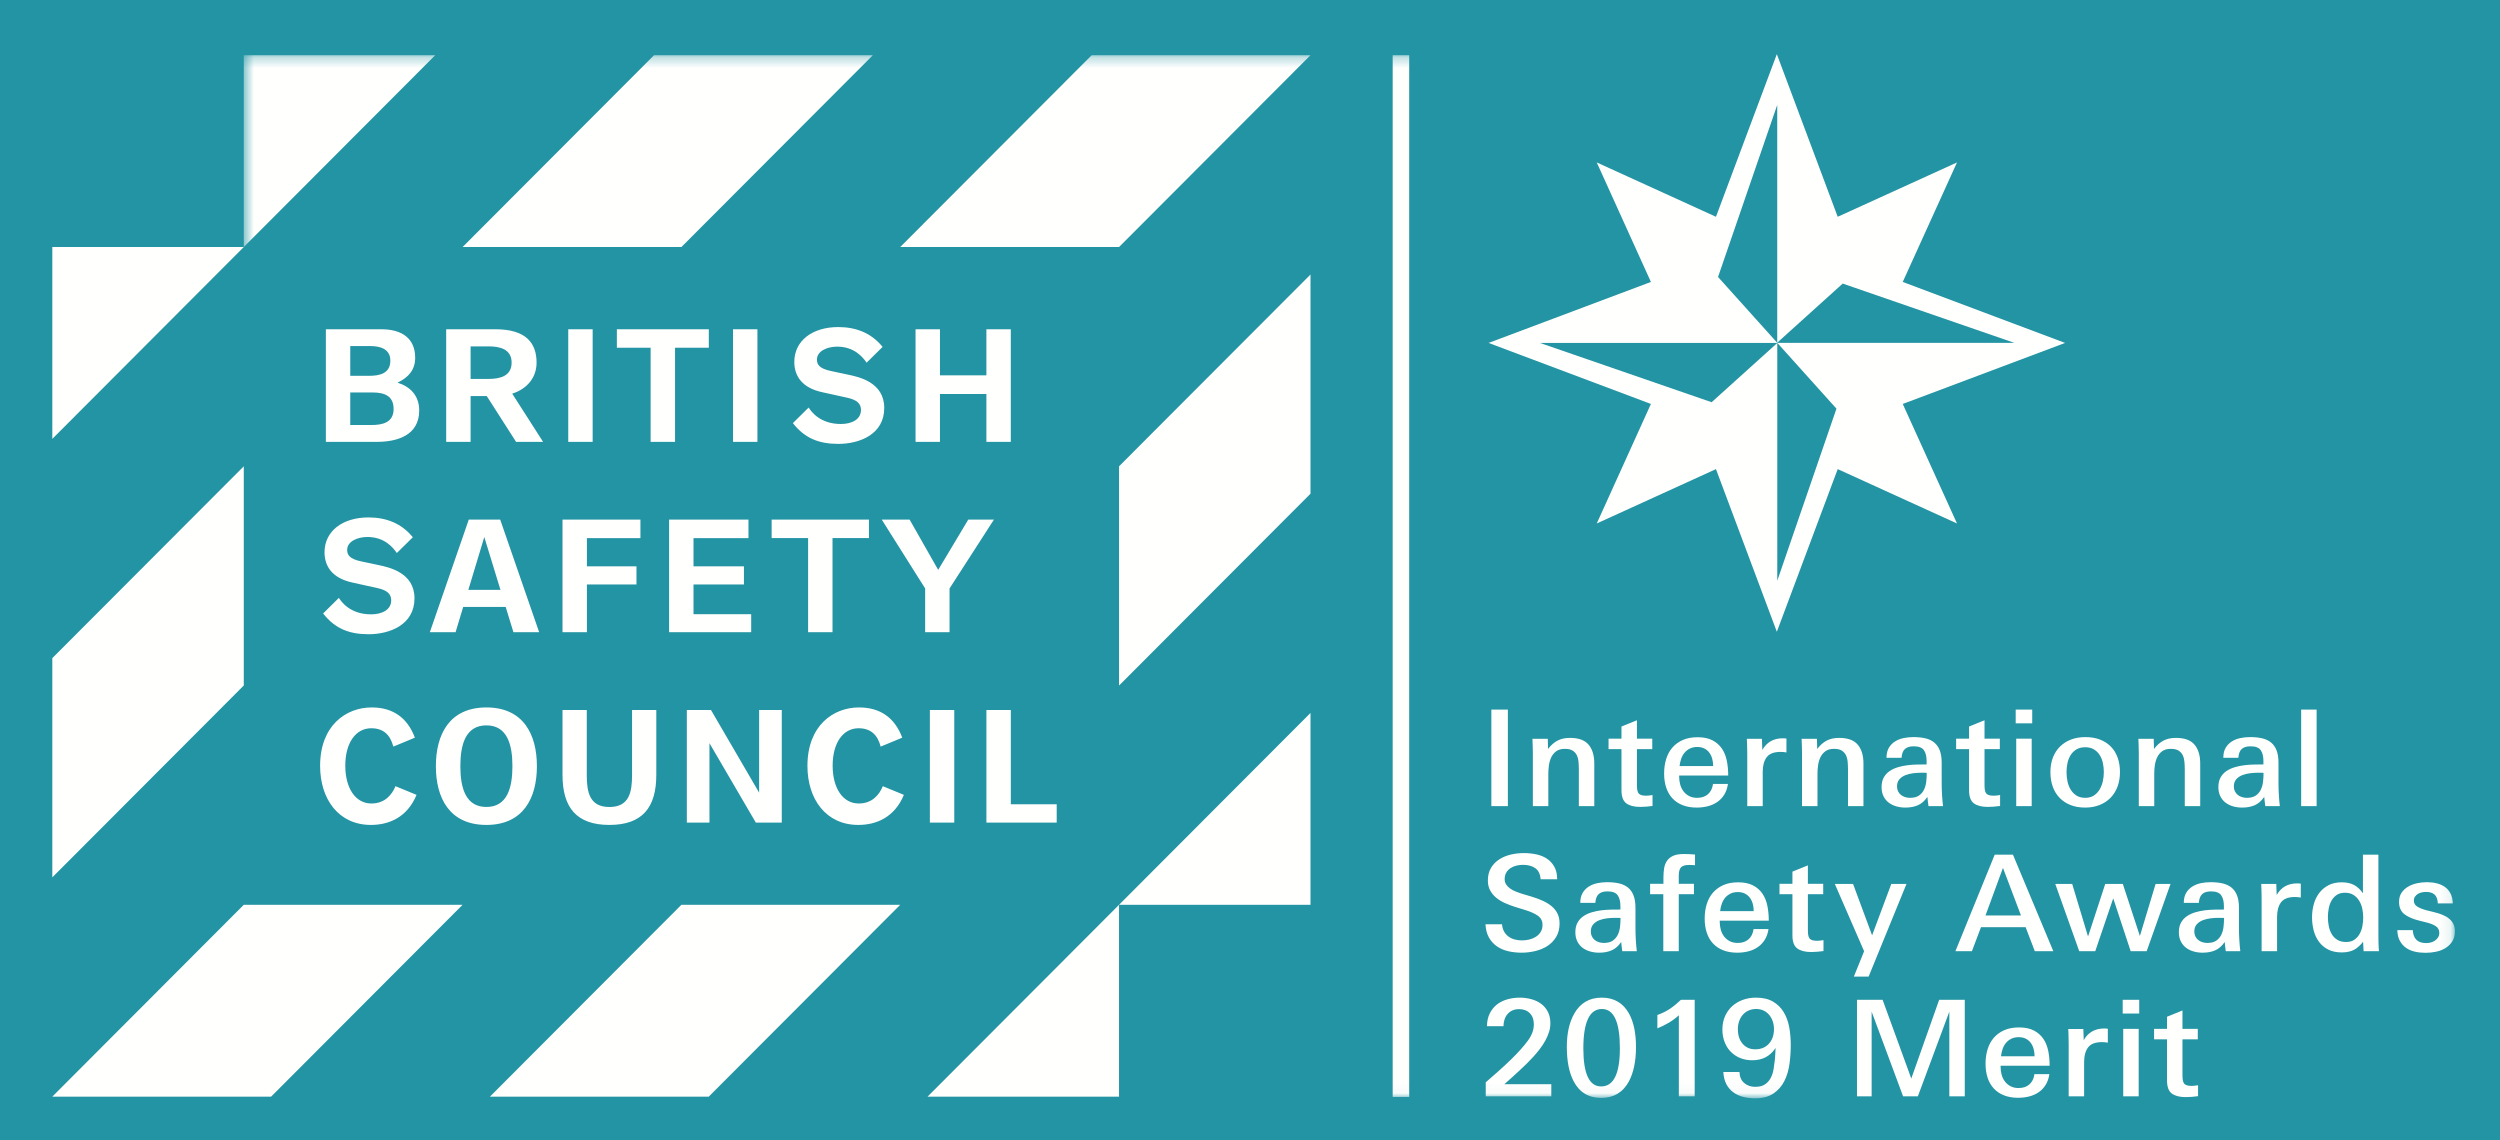
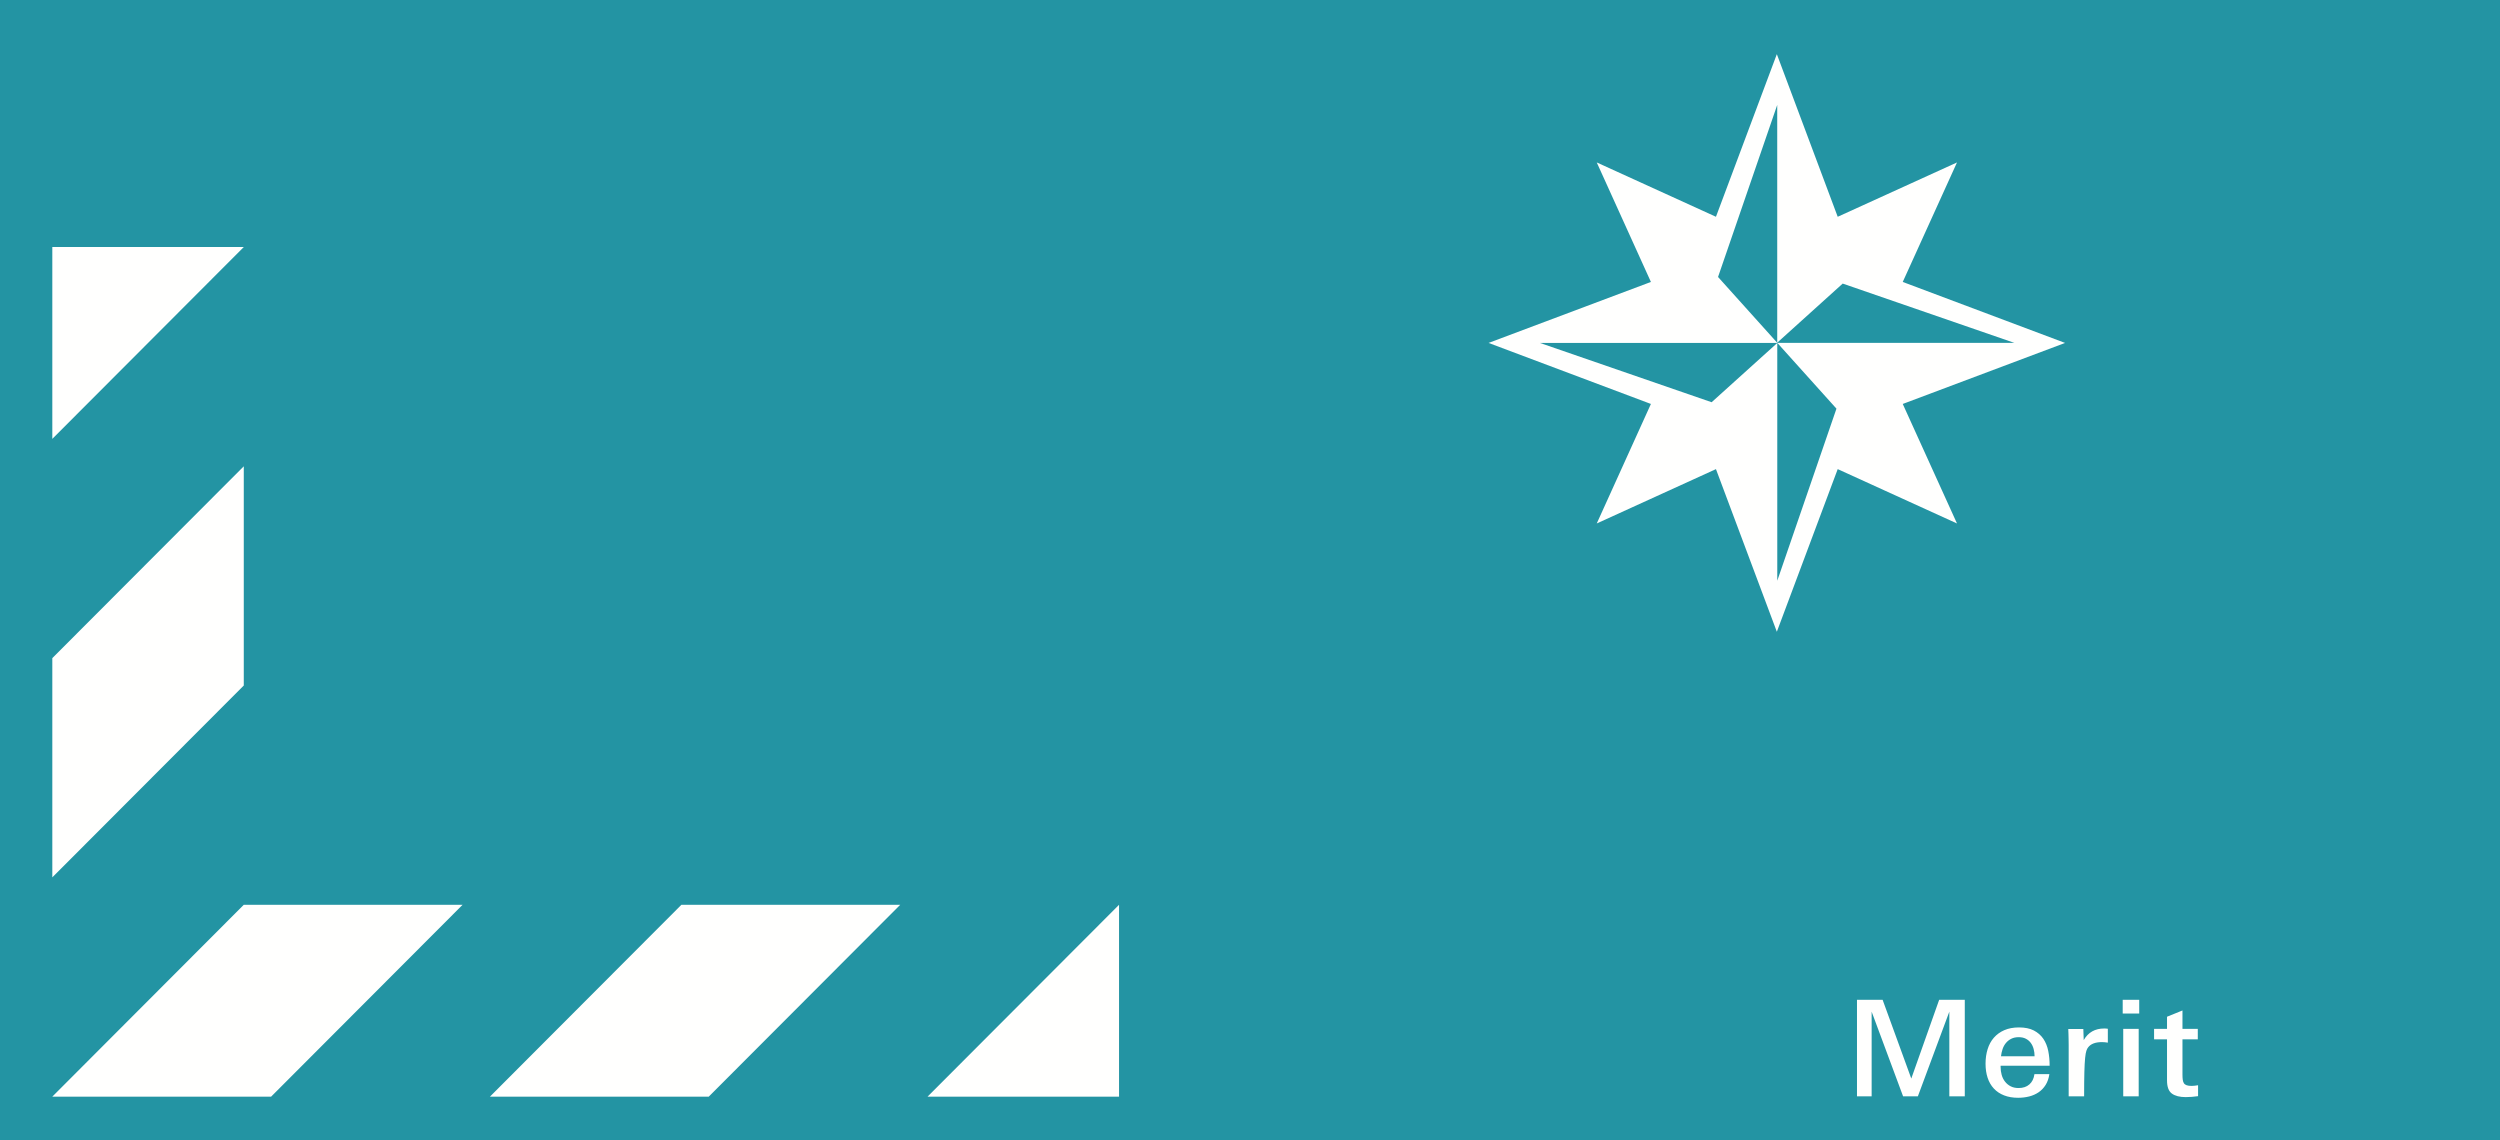
<svg xmlns="http://www.w3.org/2000/svg" xmlns:xlink="http://www.w3.org/1999/xlink" width="239px" height="109px" viewBox="0 0 239 109" version="1.1">
  <title>Group 4</title>
  <desc>Created with Sketch.</desc>
  <defs>
    <polygon id="path-1" points="0.524 0.276 211.907 0.276 211.907 99.966 0.524 99.966" />
  </defs>
  <g id="Page-1" stroke="none" stroke-width="1" fill="none" fill-rule="evenodd">
    <g id="Group-4">
      <g id="Group-2">
        <rect id="Rectangle" fill="#2394A3" x="0" y="0" width="239" height="109" />
        <g id="2019_BSC_ISA_merit_logo_white" transform="translate(5, 5)">
          <g id="Group-3" transform="translate(17.781, 0)">
            <mask id="mask-2" fill="white">
              <use xlink:href="#path-1" />
            </mask>
            <g id="Clip-2" />
-             <path d="M110.359,99.866 L111.939,99.866 L111.939,0.276 L110.359,0.276 L110.359,99.866 Z M146.328,94.777 C146.007,95.136 145.571,95.314 145.021,95.314 C144.75,95.314 144.513,95.266 144.31,95.167 C144.107,95.069 143.934,94.932 143.79,94.757 C143.646,94.583 143.538,94.38 143.466,94.149 C143.394,93.919 143.358,93.667 143.358,93.394 C143.358,93.12 143.398,92.866 143.479,92.632 C143.559,92.397 143.675,92.192 143.828,92.018 C143.98,91.842 144.164,91.706 144.38,91.607 C144.596,91.509 144.839,91.46 145.11,91.46 C145.372,91.46 145.607,91.509 145.814,91.607 C146.021,91.706 146.2,91.842 146.347,92.018 C146.495,92.192 146.609,92.397 146.69,92.632 C146.77,92.866 146.811,93.116 146.811,93.382 C146.811,93.952 146.65,94.418 146.328,94.777 Z M148.269,93.203 C148.171,92.662 147.995,92.182 147.74,91.76 C147.486,91.339 147.143,91.002 146.715,90.751 C146.286,90.499 145.74,90.375 145.078,90.375 C144.637,90.375 144.222,90.445 143.835,90.585 C143.449,90.726 143.112,90.925 142.823,91.185 C142.535,91.445 142.305,91.764 142.135,92.142 C141.966,92.522 141.88,92.949 141.88,93.425 C141.88,93.859 141.951,94.257 142.091,94.618 C142.231,94.981 142.428,95.291 142.683,95.551 C142.938,95.81 143.239,96.01 143.588,96.151 C143.935,96.291 144.318,96.361 144.734,96.361 C145.209,96.361 145.632,96.267 146.001,96.08 C146.371,95.894 146.691,95.595 146.964,95.187 C146.955,95.366 146.946,95.547 146.938,95.729 C146.93,95.912 146.917,96.102 146.899,96.298 C146.866,96.595 146.823,96.901 146.773,97.21 C146.722,97.521 146.631,97.801 146.5,98.053 C146.368,98.303 146.187,98.509 145.954,98.665 C145.721,98.823 145.406,98.902 145.009,98.902 C144.602,98.902 144.256,98.78 143.968,98.538 C143.681,98.296 143.528,97.944 143.511,97.484 L141.97,97.484 C141.995,97.944 142.092,98.333 142.262,98.653 C142.433,98.972 142.655,99.232 142.931,99.431 C143.207,99.632 143.522,99.776 143.874,99.865 C144.226,99.954 144.598,99.999 144.989,99.999 C145.719,99.999 146.31,99.847 146.76,99.54 C147.21,99.233 147.558,98.835 147.804,98.347 C148.051,97.857 148.213,97.31 148.294,96.706 C148.376,96.102 148.416,95.498 148.416,94.893 C148.416,94.306 148.367,93.743 148.269,93.203 Z M139.231,99.807 L139.231,90.579 L137.919,90.579 C137.562,90.92 137.215,91.205 136.875,91.434 C136.535,91.665 136.131,91.864 135.664,92.034 L135.664,93.311 C136.046,93.157 136.41,92.979 136.754,92.775 C137.097,92.57 137.418,92.333 137.716,92.06 L137.716,99.807 L139.231,99.807 Z M130.288,98.863 C129.154,98.863 128.587,97.651 128.587,95.225 C128.587,92.715 129.18,91.46 130.364,91.46 C131.507,91.46 132.079,92.711 132.079,95.212 C132.079,97.647 131.481,98.863 130.288,98.863 Z M132.958,91.906 C132.396,90.886 131.527,90.375 130.346,90.375 C129.173,90.375 128.299,90.882 127.722,91.894 C127.246,92.728 127.008,93.787 127.008,95.072 C127.008,96.443 127.224,97.54 127.658,98.366 C128.209,99.429 129.089,99.96 130.295,99.96 C131.492,99.96 132.375,99.433 132.945,98.378 C133.394,97.528 133.62,96.433 133.62,95.098 C133.62,93.77 133.399,92.707 132.958,91.906 Z M125.524,99.807 L125.524,98.647 L121.04,98.647 C121.226,98.484 121.443,98.291 121.693,98.065 C121.942,97.841 122.195,97.608 122.453,97.37 C122.711,97.132 122.958,96.896 123.196,96.661 C123.432,96.427 123.635,96.217 123.804,96.029 C124.024,95.784 124.236,95.53 124.435,95.271 C124.634,95.011 124.809,94.745 124.957,94.472 C125.105,94.199 125.222,93.928 125.308,93.655 C125.392,93.383 125.434,93.111 125.434,92.839 C125.434,92.397 125.352,92.02 125.186,91.708 C125.021,91.399 124.802,91.145 124.53,90.949 C124.259,90.753 123.946,90.609 123.594,90.516 C123.241,90.422 122.879,90.375 122.505,90.375 C122.097,90.375 121.704,90.428 121.326,90.535 C120.948,90.641 120.617,90.805 120.332,91.026 C120.049,91.247 119.819,91.529 119.645,91.874 C119.471,92.218 119.379,92.63 119.371,93.106 L120.951,93.106 C120.959,92.613 121.096,92.217 121.363,91.92 C121.629,91.621 121.991,91.473 122.447,91.473 C122.87,91.473 123.21,91.602 123.468,91.861 C123.726,92.121 123.855,92.476 123.855,92.928 C123.855,93.456 123.658,93.986 123.263,94.517 C122.868,95.048 122.339,95.639 121.677,96.285 C121.235,96.71 120.795,97.116 120.358,97.505 C119.921,97.891 119.554,98.213 119.256,98.468 L119.256,99.807 L125.524,99.807 Z M211.754,83.312 C211.651,83.117 211.513,82.949 211.338,82.81 C211.163,82.668 210.955,82.551 210.712,82.453 C210.469,82.355 210.207,82.272 209.926,82.205 L209.159,82.013 C208.81,81.92 208.527,81.805 208.309,81.67 C208.092,81.533 207.983,81.343 207.983,81.097 C207.983,80.952 208.019,80.827 208.091,80.722 C208.163,80.614 208.255,80.529 208.365,80.46 C208.476,80.391 208.601,80.343 208.741,80.313 C208.881,80.283 209.015,80.268 209.142,80.268 C209.516,80.268 209.794,80.357 209.977,80.533 C210.159,80.711 210.259,80.987 210.276,81.366 L211.716,81.366 C211.699,80.991 211.622,80.675 211.487,80.415 C211.351,80.156 211.172,79.947 210.947,79.789 C210.722,79.633 210.463,79.517 210.166,79.445 C209.868,79.373 209.556,79.337 209.225,79.337 C208.928,79.337 208.625,79.369 208.316,79.432 C208.007,79.497 207.721,79.602 207.459,79.751 C207.196,79.899 206.982,80.093 206.817,80.33 C206.652,80.568 206.569,80.865 206.569,81.222 C206.569,81.748 206.743,82.144 207.092,82.406 C207.44,82.67 207.915,82.874 208.518,83.018 L209.181,83.184 C209.563,83.277 209.864,83.398 210.085,83.547 C210.305,83.694 210.417,83.905 210.417,84.176 C210.417,84.346 210.378,84.491 210.301,84.61 C210.225,84.728 210.128,84.83 210.01,84.915 C209.89,85.001 209.756,85.063 209.607,85.1 C209.459,85.139 209.308,85.158 209.155,85.158 C208.348,85.158 207.923,84.745 207.881,83.918 L206.403,83.918 C206.412,84.328 206.493,84.67 206.646,84.946 C206.799,85.224 206.997,85.447 207.24,85.617 C207.482,85.787 207.764,85.909 208.082,85.98 C208.402,86.053 208.741,86.089 209.098,86.089 C209.43,86.089 209.762,86.055 210.094,85.987 C210.426,85.92 210.726,85.805 210.993,85.644 C211.262,85.482 211.481,85.27 211.652,85.007 C211.822,84.743 211.907,84.417 211.907,84.026 C211.907,83.746 211.855,83.507 211.754,83.312 Z M203.066,83.526 C203.014,83.803 202.925,84.055 202.798,84.281 C202.671,84.507 202.503,84.693 202.295,84.839 C202.087,84.984 201.826,85.056 201.512,85.056 C201.171,85.056 200.889,84.984 200.665,84.844 C200.439,84.703 200.261,84.521 200.129,84.294 C199.997,84.068 199.904,83.814 199.849,83.532 C199.794,83.25 199.766,82.965 199.766,82.675 C199.766,82.41 199.791,82.139 199.843,81.861 C199.894,81.585 199.981,81.335 200.104,81.114 C200.227,80.891 200.393,80.708 200.601,80.563 C200.809,80.418 201.07,80.345 201.384,80.345 C201.716,80.345 201.991,80.416 202.212,80.556 C202.433,80.697 202.614,80.882 202.753,81.107 C202.894,81.333 202.993,81.587 203.053,81.869 C203.112,82.15 203.142,82.431 203.142,82.712 C203.142,82.978 203.116,83.248 203.066,83.526 Z M204.645,85.937 C204.62,85.621 204.605,85.315 204.601,85.017 C204.596,84.72 204.594,84.421 204.594,84.124 L204.594,76.707 L203.116,76.707 L203.116,80.395 C202.854,80.022 202.562,79.754 202.243,79.592 C201.926,79.43 201.537,79.349 201.078,79.349 C200.594,79.349 200.174,79.443 199.817,79.63 C199.46,79.818 199.165,80.067 198.932,80.377 C198.698,80.689 198.526,81.043 198.416,81.443 C198.305,81.843 198.25,82.26 198.25,82.694 C198.25,83.136 198.303,83.559 198.41,83.964 C198.516,84.368 198.683,84.726 198.913,85.035 C199.142,85.347 199.435,85.594 199.791,85.776 C200.149,85.959 200.582,86.051 201.092,86.051 C201.55,86.051 201.936,85.97 202.25,85.808 C202.565,85.647 202.858,85.387 203.13,85.029 L203.18,85.937 L204.645,85.937 Z M197.174,80.805 L197.174,79.478 C197.106,79.468 197.045,79.462 196.99,79.458 C196.934,79.453 196.882,79.451 196.83,79.451 C195.947,79.451 195.293,79.822 194.869,80.561 L194.831,79.502 L193.391,79.502 C193.4,79.648 193.405,79.807 193.41,79.981 C193.415,80.156 193.419,80.331 193.423,80.505 C193.427,80.68 193.429,80.845 193.429,81.003 C193.429,81.159 193.429,81.295 193.429,81.405 L193.429,85.937 L194.907,85.937 L194.907,82.655 C194.907,82.061 195.034,81.593 195.289,81.257 C195.544,80.922 195.985,80.753 196.614,80.753 C196.707,80.753 196.799,80.758 196.888,80.767 C196.977,80.775 197.073,80.788 197.174,80.805 Z M189.786,83.62 C189.752,83.904 189.678,84.159 189.564,84.386 C189.449,84.61 189.289,84.794 189.082,84.934 C188.875,85.075 188.594,85.145 188.239,85.145 C188.077,85.145 187.921,85.121 187.769,85.075 C187.617,85.028 187.484,84.958 187.37,84.863 C187.256,84.77 187.164,84.656 187.097,84.518 C187.03,84.384 186.996,84.23 186.996,84.06 C186.996,83.771 187.074,83.539 187.231,83.364 C187.387,83.19 187.583,83.057 187.82,82.968 C188.057,82.878 188.309,82.82 188.574,82.789 C188.841,82.76 189.089,82.745 189.317,82.745 C189.401,82.745 189.486,82.745 189.57,82.745 C189.655,82.745 189.744,82.75 189.837,82.758 C189.837,83.047 189.82,83.334 189.786,83.62 Z M191.391,85.937 C191.348,85.552 191.316,85.176 191.295,84.806 C191.274,84.435 191.264,84.064 191.264,83.691 L191.264,81.787 C191.264,81.311 191.202,80.916 191.079,80.601 C190.956,80.286 190.777,80.034 190.544,79.847 C190.31,79.661 190.026,79.528 189.69,79.451 C189.355,79.375 188.975,79.337 188.55,79.337 C188.227,79.337 187.915,79.369 187.614,79.432 C187.312,79.497 187.04,79.605 186.798,79.758 C186.557,79.911 186.361,80.113 186.212,80.364 C186.064,80.616 185.99,80.932 185.99,81.316 L187.429,81.316 C187.454,80.932 187.56,80.653 187.746,80.479 C187.932,80.304 188.215,80.217 188.595,80.217 C189.068,80.217 189.391,80.341 189.564,80.587 C189.738,80.834 189.824,81.179 189.824,81.621 L189.824,81.953 C189.56,81.953 189.274,81.956 188.964,81.96 C188.654,81.965 188.34,81.986 188.022,82.023 C187.703,82.063 187.393,82.126 187.092,82.215 C186.79,82.304 186.522,82.428 186.289,82.586 C186.055,82.744 185.868,82.947 185.729,83.198 C185.588,83.449 185.518,83.758 185.518,84.124 C185.518,84.456 185.58,84.745 185.703,84.992 C185.826,85.239 185.99,85.44 186.193,85.598 C186.398,85.756 186.637,85.874 186.913,85.955 C187.189,86.036 187.48,86.077 187.786,86.077 C188.244,86.077 188.645,86.002 188.989,85.853 C189.334,85.704 189.637,85.439 189.9,85.056 C189.917,85.2 189.932,85.345 189.944,85.489 C189.958,85.633 189.977,85.783 190.002,85.937 L191.391,85.937 Z M184.722,79.502 L183.295,79.502 L181.792,84.482 L180.161,79.502 L178.48,79.502 L176.836,84.532 L175.32,79.502 L173.702,79.502 L175.995,85.937 L177.524,85.937 L179.244,80.882 L180.912,85.937 L182.441,85.937 L184.722,79.502 Z M170.423,82.516 L167.034,82.516 L168.702,77.97 L170.423,82.516 Z M173.518,85.937 L169.658,76.707 L167.913,76.707 L164.155,85.937 L165.734,85.937 L166.601,83.639 L170.868,83.639 L171.747,85.937 L173.518,85.937 Z M159.48,79.502 L158.028,79.502 L156.192,84.417 L154.371,79.502 L152.626,79.502 L155.428,85.937 L154.448,88.361 L155.861,88.361 L159.48,79.502 Z M151.544,85.923 L151.544,84.877 C151.424,84.894 151.318,84.909 151.225,84.921 C151.131,84.934 151.034,84.94 150.932,84.94 C150.728,84.94 150.566,84.919 150.448,84.876 C150.329,84.834 150.242,84.768 150.187,84.678 C150.131,84.588 150.095,84.477 150.078,84.345 C150.062,84.214 150.053,84.053 150.053,83.864 L150.053,80.484 L151.518,80.484 L151.518,79.49 L150.053,79.49 L150.053,77.728 L148.575,78.328 L148.575,79.49 L147.339,79.49 L147.339,80.484 L148.575,80.484 L148.575,84.413 C148.575,85.028 148.73,85.448 149.04,85.673 C149.35,85.899 149.794,86.014 150.371,86.014 C150.566,86.014 150.76,86.004 150.951,85.987 C151.142,85.97 151.339,85.949 151.544,85.923 Z M141.663,82.106 C141.689,81.868 141.74,81.634 141.817,81.413 C141.894,81.19 142.002,80.995 142.143,80.827 C142.284,80.66 142.454,80.529 142.655,80.429 C142.855,80.331 143.088,80.281 143.353,80.281 C143.617,80.281 143.845,80.331 144.036,80.429 C144.228,80.529 144.386,80.66 144.509,80.827 C144.633,80.995 144.725,81.19 144.785,81.413 C144.844,81.634 144.874,81.868 144.874,82.106 L141.663,82.106 Z M146.314,83.014 C146.314,82.511 146.27,82.039 146.18,81.595 C146.091,81.153 145.934,80.767 145.709,80.434 C145.484,80.102 145.182,79.839 144.804,79.643 C144.426,79.447 143.953,79.349 143.383,79.349 C142.848,79.349 142.381,79.436 141.982,79.611 C141.583,79.785 141.25,80.026 140.982,80.332 C140.715,80.639 140.515,81.005 140.384,81.429 C140.251,81.855 140.186,82.32 140.186,82.821 C140.186,83.314 140.251,83.762 140.384,84.161 C140.515,84.562 140.712,84.905 140.976,85.189 C141.239,85.475 141.566,85.694 141.957,85.847 C142.348,86 142.798,86.077 143.308,86.077 C143.673,86.077 144.023,86.034 144.359,85.949 C144.694,85.864 144.995,85.73 145.263,85.547 C145.53,85.364 145.753,85.13 145.931,84.844 C146.11,84.56 146.228,84.218 146.289,83.817 L144.862,83.817 C144.802,84.242 144.64,84.571 144.375,84.8 C144.111,85.029 143.77,85.145 143.353,85.145 C143.054,85.145 142.798,85.09 142.585,84.979 C142.372,84.868 142.192,84.72 142.048,84.532 C141.903,84.344 141.796,84.13 141.728,83.887 C141.66,83.644 141.626,83.387 141.626,83.116 L141.626,83.014 L146.314,83.014 Z M139.263,77.716 L139.263,76.694 C139.093,76.677 138.915,76.665 138.728,76.656 C138.541,76.648 138.362,76.644 138.193,76.644 C137.76,76.644 137.416,76.703 137.161,76.822 C136.906,76.941 136.711,77.103 136.575,77.307 C136.439,77.512 136.35,77.748 136.307,78.016 C136.264,78.284 136.244,78.571 136.244,78.878 L136.244,79.49 L134.969,79.49 L134.969,80.484 L136.231,80.484 L136.231,85.937 L137.709,85.937 L137.709,80.484 L139.161,80.484 L139.161,79.49 L137.709,79.49 L137.709,78.732 C137.709,78.347 137.779,78.076 137.919,77.921 C138.059,77.767 138.32,77.69 138.702,77.69 C138.796,77.69 138.894,77.693 138.996,77.697 C139.097,77.701 139.186,77.707 139.263,77.716 Z M132.091,83.62 C132.057,83.904 131.983,84.159 131.869,84.386 C131.755,84.61 131.594,84.794 131.387,84.934 C131.18,85.075 130.899,85.145 130.544,85.145 C130.383,85.145 130.226,85.121 130.074,85.075 C129.923,85.028 129.789,84.958 129.675,84.863 C129.561,84.77 129.47,84.656 129.402,84.518 C129.335,84.384 129.301,84.23 129.301,84.06 C129.301,83.771 129.379,83.539 129.536,83.364 C129.692,83.19 129.889,83.057 130.125,82.968 C130.362,82.878 130.614,82.82 130.88,82.789 C131.146,82.76 131.394,82.745 131.623,82.745 C131.707,82.745 131.791,82.745 131.875,82.745 C131.96,82.745 132.049,82.75 132.142,82.758 C132.142,83.047 132.125,83.334 132.091,83.62 Z M133.697,85.937 C133.654,85.552 133.621,85.176 133.6,84.806 C133.58,84.435 133.569,84.064 133.569,83.691 L133.569,81.787 C133.569,81.311 133.507,80.916 133.384,80.601 C133.261,80.286 133.082,80.034 132.849,79.847 C132.615,79.661 132.331,79.528 131.995,79.451 C131.66,79.375 131.28,79.337 130.855,79.337 C130.532,79.337 130.22,79.369 129.919,79.432 C129.617,79.497 129.345,79.605 129.104,79.758 C128.862,79.911 128.666,80.113 128.518,80.364 C128.369,80.616 128.295,80.932 128.295,81.316 L129.734,81.316 C129.759,80.932 129.865,80.653 130.051,80.479 C130.237,80.304 130.52,80.217 130.9,80.217 C131.373,80.217 131.696,80.341 131.869,80.587 C132.043,80.834 132.129,81.179 132.129,81.621 L132.129,81.953 C131.865,81.953 131.579,81.956 131.269,81.96 C130.959,81.965 130.645,81.986 130.327,82.023 C130.008,82.063 129.698,82.126 129.397,82.215 C129.095,82.304 128.828,82.428 128.594,82.586 C128.361,82.744 128.174,82.947 128.034,83.198 C127.893,83.449 127.823,83.758 127.823,84.124 C127.823,84.456 127.885,84.745 128.008,84.992 C128.131,85.239 128.295,85.44 128.498,85.598 C128.702,85.756 128.942,85.874 129.218,85.955 C129.495,86.036 129.785,86.077 130.091,86.077 C130.549,86.077 130.951,86.002 131.294,85.853 C131.639,85.704 131.942,85.439 132.205,85.056 C132.222,85.2 132.237,85.345 132.25,85.489 C132.263,85.633 132.282,85.783 132.307,85.937 L133.697,85.937 Z M126.135,82.381 C126.016,82.122 125.842,81.89 125.613,81.684 C125.384,81.482 125.099,81.298 124.759,81.137 C124.42,80.975 124.029,80.83 123.588,80.702 L122.81,80.472 C122.564,80.395 122.335,80.316 122.122,80.23 C121.91,80.145 121.726,80.045 121.568,79.93 C121.411,79.815 121.289,79.686 121.199,79.541 C121.109,79.397 121.065,79.231 121.065,79.043 C121.065,78.806 121.117,78.598 121.218,78.424 C121.32,78.25 121.453,78.108 121.62,77.997 C121.785,77.886 121.973,77.805 122.186,77.753 C122.398,77.703 122.611,77.678 122.823,77.678 C123.29,77.678 123.677,77.782 123.982,77.99 C124.288,78.199 124.462,78.554 124.504,79.056 L126.084,79.056 C126.084,78.579 125.993,78.179 125.811,77.856 C125.628,77.533 125.39,77.275 125.097,77.084 C124.804,76.892 124.467,76.756 124.084,76.675 C123.702,76.594 123.307,76.555 122.9,76.555 C122.483,76.555 122.071,76.601 121.664,76.694 C121.256,76.789 120.889,76.939 120.562,77.148 C120.235,77.356 119.969,77.626 119.766,77.958 C119.562,78.29 119.459,78.698 119.459,79.183 C119.459,79.541 119.532,79.854 119.676,80.122 C119.821,80.389 120.014,80.624 120.256,80.823 C120.498,81.025 120.783,81.197 121.109,81.34 C121.437,81.486 121.778,81.613 122.135,81.724 L123.052,82.005 C123.528,82.15 123.919,82.326 124.224,82.534 C124.53,82.744 124.684,83.039 124.684,83.421 C124.684,83.685 124.623,83.91 124.504,84.098 C124.386,84.285 124.233,84.437 124.046,84.558 C123.859,84.676 123.649,84.764 123.416,84.82 C123.182,84.875 122.95,84.903 122.721,84.903 C122.475,84.903 122.241,84.872 122.02,84.814 C121.8,84.753 121.602,84.66 121.428,84.532 C121.254,84.405 121.114,84.244 121.008,84.053 C120.901,83.863 120.835,83.63 120.81,83.358 L119.231,83.358 C119.256,83.86 119.367,84.283 119.562,84.628 C119.757,84.972 120.012,85.253 120.326,85.47 C120.64,85.687 121.001,85.843 121.409,85.937 C121.817,86.03 122.241,86.077 122.683,86.077 C123.116,86.077 123.549,86.026 123.982,85.923 C124.415,85.822 124.804,85.659 125.148,85.439 C125.492,85.217 125.772,84.928 125.989,84.571 C126.205,84.214 126.314,83.784 126.314,83.282 C126.314,82.941 126.254,82.641 126.135,82.381 Z M197.21,72.064 L198.688,72.064 L198.688,62.836 L197.21,62.836 L197.21,72.064 Z M193.564,69.747 C193.53,70.034 193.456,70.289 193.342,70.513 C193.228,70.74 193.067,70.922 192.86,71.063 C192.653,71.202 192.372,71.273 192.016,71.273 C191.856,71.273 191.7,71.25 191.548,71.202 C191.396,71.157 191.262,71.086 191.148,70.993 C191.034,70.899 190.942,70.784 190.875,70.648 C190.808,70.511 190.774,70.359 190.774,70.188 C190.774,69.898 190.852,69.667 191.009,69.491 C191.165,69.319 191.362,69.187 191.598,69.098 C191.835,69.009 192.086,68.948 192.353,68.918 C192.619,68.888 192.867,68.873 193.095,68.873 C193.18,68.873 193.264,68.873 193.349,68.873 C193.433,68.873 193.522,68.877 193.615,68.886 C193.615,69.176 193.598,69.463 193.564,69.747 Z M195.169,72.064 C195.127,71.682 195.095,71.306 195.074,70.934 C195.052,70.566 195.042,70.193 195.042,69.818 L195.042,67.916 C195.042,67.44 194.98,67.044 194.857,66.729 C194.734,66.414 194.555,66.164 194.322,65.976 C194.088,65.788 193.804,65.657 193.469,65.58 C193.133,65.503 192.753,65.466 192.328,65.466 C192.005,65.466 191.693,65.497 191.392,65.562 C191.09,65.624 190.819,65.734 190.577,65.887 C190.335,66.04 190.139,66.241 189.991,66.493 C189.841,66.744 189.768,67.061 189.768,67.444 L191.207,67.444 C191.232,67.061 191.338,66.783 191.524,66.608 C191.71,66.434 191.993,66.347 192.373,66.347 C192.846,66.347 193.169,66.47 193.342,66.716 C193.516,66.963 193.602,67.308 193.602,67.75 L193.602,68.082 C193.338,68.082 193.052,68.084 192.742,68.089 C192.432,68.093 192.118,68.113 191.799,68.153 C191.481,68.19 191.171,68.255 190.869,68.344 C190.568,68.433 190.301,68.557 190.067,68.713 C189.834,68.871 189.647,69.076 189.506,69.326 C189.366,69.577 189.296,69.886 189.296,70.252 C189.296,70.584 189.358,70.874 189.482,71.12 C189.604,71.367 189.768,71.569 189.972,71.726 C190.175,71.884 190.415,72.003 190.691,72.084 C190.967,72.165 191.258,72.205 191.564,72.205 C192.022,72.205 192.423,72.13 192.768,71.982 C193.112,71.833 193.415,71.567 193.678,71.184 C193.696,71.329 193.711,71.474 193.723,71.618 C193.736,71.763 193.755,71.911 193.78,72.064 L195.169,72.064 Z M187.56,72.064 L187.56,67.993 C187.56,67.218 187.378,66.617 187.012,66.187 C186.647,65.757 186.057,65.542 185.241,65.542 C184.774,65.542 184.375,65.629 184.044,65.803 C183.713,65.978 183.411,66.244 183.14,66.602 L183.114,65.632 L181.649,65.632 C181.658,65.869 181.667,66.106 181.675,66.34 C181.683,66.574 181.688,66.809 181.688,67.049 L181.688,72.064 L183.165,72.064 L183.165,68.95 C183.165,68.703 183.184,68.441 183.222,68.166 C183.261,67.889 183.335,67.634 183.445,67.399 C183.555,67.165 183.715,66.972 183.923,66.818 C184.131,66.666 184.405,66.589 184.745,66.589 C185.059,66.589 185.305,66.643 185.484,66.755 C185.662,66.866 185.796,67.012 185.885,67.194 C185.974,67.379 186.029,67.588 186.05,67.827 C186.072,68.066 186.083,68.311 186.083,68.567 L186.083,72.064 L187.56,72.064 Z M178.251,69.678 C178.187,69.967 178.085,70.231 177.945,70.47 C177.805,70.707 177.622,70.902 177.397,71.05 C177.172,71.198 176.894,71.273 176.563,71.273 C176.232,71.273 175.952,71.198 175.722,71.05 C175.492,70.902 175.308,70.71 175.168,70.476 C175.028,70.241 174.927,69.978 174.868,69.684 C174.809,69.39 174.779,69.104 174.779,68.822 C174.779,68.533 174.809,68.246 174.868,67.96 C174.927,67.675 175.028,67.42 175.168,67.194 C175.308,66.97 175.492,66.786 175.722,66.645 C175.952,66.505 176.232,66.436 176.563,66.436 C176.894,66.436 177.174,66.505 177.403,66.645 C177.632,66.786 177.818,66.97 177.957,67.194 C178.098,67.42 178.198,67.675 178.257,67.96 C178.317,68.246 178.346,68.533 178.346,68.822 C178.346,69.104 178.314,69.388 178.251,69.678 Z M179.664,67.424 C179.516,67.012 179.3,66.661 179.015,66.372 C178.73,66.083 178.384,65.859 177.977,65.701 C177.569,65.544 177.106,65.466 176.588,65.466 C176.078,65.466 175.618,65.544 175.206,65.701 C174.794,65.859 174.442,66.085 174.149,66.378 C173.855,66.671 173.631,67.022 173.473,67.43 C173.316,67.839 173.238,68.299 173.238,68.81 C173.238,69.32 173.312,69.784 173.461,70.201 C173.609,70.618 173.828,70.975 174.116,71.273 C174.405,71.571 174.754,71.801 175.162,71.962 C175.569,72.125 176.036,72.205 176.563,72.205 C177.072,72.205 177.532,72.122 177.945,71.956 C178.357,71.79 178.707,71.559 178.996,71.261 C179.285,70.963 179.506,70.605 179.659,70.188 C179.811,69.772 179.888,69.311 179.888,68.81 C179.888,68.299 179.814,67.837 179.664,67.424 Z M169.97,72.064 L171.448,72.064 L171.448,65.618 L169.97,65.618 L169.97,72.064 Z M169.919,64.151 L171.499,64.151 L171.499,62.836 L169.919,62.836 L169.919,64.151 Z M168.428,72.052 L168.428,71.005 C168.31,71.022 168.203,71.037 168.11,71.05 C168.017,71.063 167.919,71.07 167.817,71.07 C167.614,71.07 167.451,71.048 167.333,71.005 C167.214,70.961 167.127,70.897 167.072,70.806 C167.017,70.717 166.981,70.607 166.964,70.474 C166.946,70.341 166.939,70.182 166.939,69.994 L166.939,66.614 L168.403,66.614 L168.403,65.618 L166.939,65.618 L166.939,63.857 L165.461,64.457 L165.461,65.618 L164.225,65.618 L164.225,66.614 L165.461,66.614 L165.461,70.543 C165.461,71.157 165.615,71.576 165.925,71.803 C166.236,72.029 166.679,72.141 167.256,72.141 C167.451,72.141 167.645,72.133 167.836,72.116 C168.027,72.099 168.225,72.078 168.428,72.052 Z M161.365,69.747 C161.331,70.034 161.257,70.289 161.143,70.513 C161.029,70.74 160.868,70.922 160.661,71.063 C160.454,71.202 160.173,71.273 159.818,71.273 C159.657,71.273 159.501,71.25 159.348,71.202 C159.197,71.157 159.063,71.086 158.949,70.993 C158.835,70.899 158.744,70.784 158.676,70.648 C158.608,70.511 158.575,70.359 158.575,70.188 C158.575,69.898 158.653,69.667 158.81,69.491 C158.966,69.319 159.162,69.187 159.399,69.098 C159.635,69.009 159.888,68.948 160.154,68.918 C160.42,68.888 160.667,68.873 160.896,68.873 C160.98,68.873 161.065,68.873 161.15,68.873 C161.233,68.873 161.323,68.877 161.416,68.886 C161.416,69.176 161.399,69.463 161.365,69.747 Z M162.97,72.064 C162.928,71.682 162.896,71.306 162.874,70.934 C162.853,70.566 162.843,70.193 162.843,69.818 L162.843,67.916 C162.843,67.44 162.781,67.044 162.658,66.729 C162.534,66.414 162.356,66.164 162.122,65.976 C161.889,65.788 161.605,65.657 161.27,65.58 C160.934,65.503 160.554,65.466 160.129,65.466 C159.806,65.466 159.494,65.497 159.193,65.562 C158.891,65.624 158.62,65.734 158.378,65.887 C158.136,66.04 157.94,66.241 157.792,66.493 C157.643,66.744 157.569,67.061 157.569,67.444 L159.008,67.444 C159.034,67.061 159.139,66.783 159.325,66.608 C159.511,66.434 159.794,66.347 160.174,66.347 C160.647,66.347 160.97,66.47 161.143,66.716 C161.317,66.963 161.403,67.308 161.403,67.75 L161.403,68.082 C161.139,68.082 160.853,68.084 160.543,68.089 C160.233,68.093 159.919,68.113 159.6,68.153 C159.282,68.19 158.972,68.255 158.67,68.344 C158.368,68.433 158.102,68.557 157.868,68.713 C157.634,68.871 157.447,69.076 157.307,69.326 C157.167,69.577 157.097,69.886 157.097,70.252 C157.097,70.584 157.159,70.874 157.282,71.12 C157.405,71.367 157.569,71.569 157.773,71.726 C157.976,71.884 158.216,72.003 158.492,72.084 C158.768,72.165 159.059,72.205 159.365,72.205 C159.823,72.205 160.225,72.13 160.569,71.982 C160.913,71.833 161.216,71.567 161.48,71.184 C161.496,71.329 161.512,71.474 161.524,71.618 C161.537,71.763 161.556,71.911 161.582,72.064 L162.97,72.064 Z M155.365,72.064 L155.365,67.993 C155.365,67.218 155.182,66.617 154.817,66.187 C154.452,65.757 153.861,65.542 153.046,65.542 C152.579,65.542 152.18,65.629 151.849,65.803 C151.517,65.978 151.216,66.244 150.944,66.602 L150.918,65.632 L149.454,65.632 C149.462,65.869 149.471,66.106 149.479,66.34 C149.487,66.574 149.492,66.809 149.492,67.049 L149.492,72.064 L150.97,72.064 L150.97,68.95 C150.97,68.703 150.988,68.441 151.027,68.166 C151.065,67.889 151.139,67.634 151.25,67.399 C151.361,67.165 151.52,66.972 151.728,66.818 C151.936,66.666 152.21,66.589 152.549,66.589 C152.864,66.589 153.109,66.643 153.288,66.755 C153.466,66.866 153.6,67.012 153.689,67.194 C153.779,67.379 153.834,67.588 153.855,67.827 C153.876,68.066 153.887,68.311 153.887,68.567 L153.887,72.064 L155.365,72.064 Z M148.002,66.933 L148.002,65.606 C147.934,65.597 147.873,65.591 147.818,65.587 C147.762,65.583 147.709,65.58 147.658,65.58 C146.774,65.58 146.121,65.95 145.697,66.691 L145.658,65.632 L144.218,65.632 C144.227,65.776 144.233,65.936 144.238,66.11 C144.242,66.284 144.246,66.459 144.25,66.633 C144.254,66.808 144.257,66.974 144.257,67.131 C144.257,67.289 144.257,67.422 144.257,67.533 L144.257,72.064 L145.735,72.064 L145.735,68.784 C145.735,68.188 145.862,67.723 146.117,67.387 C146.371,67.05 146.813,66.882 147.441,66.882 C147.535,66.882 147.626,66.886 147.716,66.895 C147.805,66.903 147.9,66.917 148.002,66.933 Z M137.786,68.236 C137.812,67.995 137.862,67.765 137.939,67.541 C138.016,67.318 138.124,67.123 138.266,66.957 C138.407,66.789 138.578,66.656 138.778,66.559 C138.978,66.459 139.21,66.41 139.475,66.41 C139.739,66.41 139.967,66.459 140.158,66.559 C140.35,66.656 140.508,66.789 140.632,66.957 C140.755,67.123 140.848,67.318 140.907,67.541 C140.967,67.765 140.996,67.995 140.996,68.236 L137.786,68.236 Z M142.436,69.141 C142.436,68.64 142.392,68.167 142.303,67.725 C142.213,67.283 142.056,66.895 141.831,66.563 C141.606,66.232 141.304,65.968 140.926,65.772 C140.548,65.576 140.075,65.479 139.506,65.479 C138.97,65.479 138.504,65.566 138.104,65.74 C137.705,65.915 137.373,66.155 137.104,66.461 C136.837,66.768 136.638,67.133 136.506,67.559 C136.375,67.984 136.308,68.448 136.308,68.95 C136.308,69.444 136.375,69.891 136.506,70.29 C136.638,70.69 136.835,71.032 137.098,71.318 C137.361,71.603 137.689,71.822 138.079,71.975 C138.47,72.128 138.92,72.205 139.43,72.205 C139.795,72.205 140.145,72.161 140.481,72.078 C140.816,71.993 141.117,71.859 141.385,71.676 C141.652,71.493 141.876,71.259 142.054,70.974 C142.232,70.688 142.351,70.345 142.411,69.946 L140.984,69.946 C140.924,70.371 140.762,70.698 140.498,70.928 C140.233,71.159 139.892,71.273 139.475,71.273 C139.176,71.273 138.92,71.218 138.707,71.107 C138.494,70.997 138.315,70.848 138.17,70.661 C138.025,70.474 137.918,70.257 137.85,70.016 C137.782,69.774 137.748,69.517 137.748,69.244 L137.748,69.141 L142.436,69.141 Z M135.2,72.052 L135.2,71.005 C135.081,71.022 134.975,71.037 134.882,71.05 C134.789,71.063 134.691,71.07 134.589,71.07 C134.385,71.07 134.224,71.048 134.105,71.005 C133.986,70.961 133.898,70.897 133.844,70.806 C133.788,70.717 133.752,70.607 133.736,70.474 C133.718,70.341 133.71,70.182 133.71,69.994 L133.71,66.614 L135.175,66.614 L135.175,65.618 L133.71,65.618 L133.71,63.857 L132.232,64.457 L132.232,65.618 L130.997,65.618 L130.997,66.614 L132.232,66.614 L132.232,70.543 C132.232,71.157 132.388,71.576 132.697,71.803 C133.008,72.029 133.45,72.141 134.028,72.141 C134.224,72.141 134.418,72.133 134.608,72.116 C134.799,72.099 134.997,72.078 135.2,72.052 Z M129.633,72.064 L129.633,67.993 C129.633,67.218 129.45,66.617 129.086,66.187 C128.72,65.757 128.13,65.542 127.314,65.542 C126.847,65.542 126.448,65.629 126.117,65.803 C125.786,65.978 125.484,66.244 125.213,66.602 L125.187,65.632 L123.722,65.632 C123.731,65.869 123.739,66.106 123.747,66.34 C123.756,66.574 123.76,66.809 123.76,67.049 L123.76,72.064 L125.239,72.064 L125.239,68.95 C125.239,68.703 125.257,68.441 125.296,68.166 C125.334,67.889 125.408,67.634 125.519,67.399 C125.629,67.165 125.788,66.972 125.996,66.818 C126.204,66.666 126.478,66.589 126.818,66.589 C127.132,66.589 127.378,66.643 127.557,66.755 C127.735,66.866 127.869,67.012 127.958,67.194 C128.047,67.379 128.103,67.588 128.124,67.827 C128.145,68.066 128.156,68.311 128.156,68.567 L128.156,72.064 L129.633,72.064 Z M119.792,72.064 L121.371,72.064 L121.371,62.836 L119.792,62.836 L119.792,72.064 Z M13.396,49.018 C12.982,48.925 12.277,48.771 11.813,48.682 C10.574,48.441 10.409,47.999 10.409,47.571 C10.409,46.761 11.382,46.336 12.344,46.336 C13.972,46.336 14.791,47.336 15.158,47.868 L16.684,46.363 C15.626,45.051 14.169,44.466 12.447,44.466 C9.934,44.466 8.244,45.805 8.244,47.795 C8.244,49.168 9.004,50.278 10.905,50.691 C11.73,50.868 12.368,51.016 13.306,51.221 C14.291,51.437 14.618,51.827 14.618,52.392 C14.618,53.289 13.752,53.731 12.696,53.731 C10.706,53.731 9.862,52.548 9.615,52.157 L8.109,53.648 C9.221,55.072 10.569,55.633 12.447,55.633 C14.475,55.633 16.844,54.733 16.844,52.199 C16.844,49.745 14.427,49.236 13.396,49.018 Z M12.677,73.863 C14.362,73.863 16.137,73.174 17.041,70.989 L15.029,70.159 C14.695,70.958 14.032,71.814 12.723,71.814 C11.208,71.814 10.229,70.358 10.229,68.189 C10.229,66.055 11.202,64.622 12.707,64.622 C13.848,64.622 14.519,65.218 14.822,66.376 L16.883,65.521 C16.167,63.609 14.778,62.631 12.749,62.631 C10.296,62.631 7.821,64.359 7.821,68.218 C7.821,71.41 9.6,73.863 12.677,73.863 Z M59.268,73.863 C60.952,73.863 62.727,73.174 63.631,70.989 L61.618,70.159 C61.285,70.958 60.622,71.814 59.312,71.814 C57.798,71.814 56.82,70.358 56.82,68.189 C56.82,66.055 57.791,64.622 59.298,64.622 C60.437,64.622 61.11,65.218 61.411,66.376 L63.473,65.521 C62.757,63.609 61.368,62.631 59.339,62.631 C56.885,62.631 54.41,64.359 54.41,68.218 C54.41,71.41 56.19,73.863 59.268,73.863 Z M37.643,62.874 L37.643,69.085 C37.643,70.724 37.38,72.149 35.479,72.149 C33.577,72.149 33.314,70.724 33.314,69.085 L33.314,62.874 L30.995,62.874 L30.995,69.085 C30.995,72.214 32.343,73.863 35.479,73.863 C38.614,73.863 39.961,72.214 39.961,69.085 L39.961,62.874 L37.643,62.874 Z M26.207,68.247 C26.207,66.167 25.701,64.345 23.719,64.345 C21.736,64.345 21.229,66.167 21.229,68.247 C21.229,70.327 21.736,72.146 23.719,72.146 C25.701,72.146 26.207,70.327 26.207,68.247 Z M28.547,68.247 C28.547,71.274 27.259,73.863 23.719,73.863 C20.176,73.863 18.889,71.274 18.889,68.247 C18.889,65.22 20.176,62.631 23.719,62.631 C27.259,62.631 28.547,65.22 28.547,68.247 Z M25.063,51.389 L23.517,46.34 L21.993,51.389 L25.063,51.389 Z M25.562,53.023 L21.5,53.023 L20.771,55.44 L18.311,55.44 L22.034,44.675 L25.038,44.675 L28.763,55.44 L26.302,55.44 L25.562,53.023 Z M60.293,46.442 L60.293,44.675 L50.987,44.675 L50.987,46.442 L54.474,46.442 L54.474,55.44 L56.807,55.44 L56.807,46.442 L60.293,46.442 Z M78.24,73.64 L78.24,71.886 L73.854,71.886 L73.854,62.874 L71.52,62.874 L71.52,73.64 L78.24,73.64 Z M66.114,73.64 L68.447,73.64 L68.447,62.874 L66.114,62.874 L66.114,73.64 Z M49.792,62.874 L49.792,70.778 L45.188,62.874 L42.88,62.874 L42.88,73.64 L45.043,73.64 L45.043,66.048 L49.475,73.64 L51.956,73.64 L51.956,62.874 L49.792,62.874 Z M72.239,44.675 L69.784,44.675 L66.91,49.481 L64.179,44.675 L61.515,44.675 L65.663,51.256 L65.663,55.44 L67.996,55.44 L67.996,51.256 L72.239,44.675 Z M38.066,50.878 L38.066,49.141 L33.328,49.141 L33.328,46.448 L38.444,46.448 L38.444,44.675 L30.995,44.675 L30.995,55.44 L33.328,55.44 L33.328,50.878 L38.066,50.878 Z M49.032,55.44 L49.032,53.716 L43.518,53.716 L43.518,50.878 L48.339,50.878 L48.339,49.141 L43.518,49.141 L43.518,46.448 L48.773,46.448 L48.773,44.675 L41.186,44.675 L41.186,55.44 L49.032,55.44 Z M22.208,31.224 L23.936,31.224 C24.976,31.224 26.13,30.979 26.13,29.669 C26.13,28.359 24.976,28.114 23.936,28.114 L22.208,28.114 L22.208,31.224 Z M26.557,37.243 L23.751,32.862 L22.208,32.862 L22.208,37.243 L19.874,37.243 L19.874,26.476 L24.57,26.476 C27.545,26.476 28.515,27.828 28.515,29.669 C28.515,31.06 27.651,32.168 26.186,32.632 L29.139,37.243 L26.557,37.243 Z M73.851,37.243 L73.851,26.476 L71.518,26.476 L71.518,30.883 L67.08,30.883 L67.08,26.476 L64.746,26.476 L64.746,37.243 L67.08,37.243 L67.08,32.669 L71.518,32.669 L71.518,37.243 L73.851,37.243 Z M47.295,37.243 L49.628,37.243 L49.628,26.476 L47.295,26.476 L47.295,37.243 Z M44.981,28.245 L44.981,26.476 L36.191,26.476 L36.191,28.245 L39.419,28.245 L39.419,37.243 L41.753,37.243 L41.753,28.245 L44.981,28.245 Z M31.544,37.243 L33.877,37.243 L33.877,26.476 L31.544,26.476 L31.544,37.243 Z M14.848,34.098 C14.848,32.816 13.927,32.52 12.828,32.52 L10.704,32.52 L10.704,35.633 L12.694,35.633 C13.778,35.633 14.848,35.407 14.848,34.098 Z M10.704,30.929 L12.472,30.929 C13.497,30.929 14.536,30.721 14.536,29.472 C14.536,28.355 13.556,28.083 12.619,28.083 L10.704,28.083 L10.704,30.929 Z M17.296,34.234 C17.296,36.676 15.111,37.243 13.224,37.243 L8.371,37.243 L8.371,26.476 L13.657,26.476 C15.684,26.476 16.91,27.379 16.91,29.2 C16.91,30.34 16.302,31.06 15.224,31.585 C16.432,31.953 17.296,32.822 17.296,34.234 Z M58.305,30.819 C57.891,30.728 57.186,30.572 56.723,30.483 C55.483,30.242 55.32,29.8 55.32,29.374 C55.32,28.563 56.291,28.139 57.253,28.139 C58.881,28.139 59.701,29.14 60.068,29.671 L61.595,28.164 C60.535,26.852 59.079,26.267 57.357,26.267 C54.843,26.267 53.155,27.605 53.155,29.596 C53.155,30.971 53.915,32.082 55.815,32.493 C56.64,32.669 57.277,32.816 58.216,33.022 C59.201,33.238 59.528,33.628 59.528,34.193 C59.528,35.091 58.661,35.534 57.605,35.534 C55.616,35.534 54.773,34.349 54.525,33.958 L53.018,35.451 C54.13,36.875 55.479,37.436 57.357,37.436 C59.385,37.436 61.753,36.534 61.753,34 C61.753,31.546 59.337,31.037 58.305,30.819 Z M102.503,42.198 L102.503,21.242 L84.2,39.58 L84.2,60.538 L102.503,42.198 Z M102.503,63.158 L84.2,81.498 L102.503,81.498 L102.503,63.158 Z M81.585,0.276 L63.28,18.616 L84.2,18.616 L102.504,0.276 L81.585,0.276 Z M39.747,0.276 L21.443,18.616 L42.361,18.616 L60.666,0.276 L39.747,0.276 Z M18.828,0.276 L0.524,18.616 L0.524,0.276 L18.828,0.276 L18.828,0.276 Z" id="Fill-1" fill="#FFFFFE" mask="url(#mask-2)" />
          </g>
-           <path d="M164.907,27.776 L170.565,34.068 L164.907,50.517 L164.907,27.776 Z M164.882,27.78 L171.162,22.11 L187.577,27.78 L164.882,27.78 Z M164.903,27.771 L159.245,21.479 L164.903,5.032 L164.903,27.771 Z M164.912,27.785 L158.631,33.453 L142.216,27.784 L164.912,27.785 Z M159.045,39.848 L164.866,55.396 L170.685,39.848 L182.089,45.044 L176.902,33.618 L192.421,27.784 L176.902,21.954 L182.089,10.529 L170.685,15.724 L164.866,0.178 L159.045,15.724 L147.649,10.529 L152.827,21.954 L137.308,27.784 L152.827,33.618 L147.649,45.044 L159.045,39.848 Z M205.135,99.794 L205.135,98.748 C205.015,98.766 204.909,98.78 204.816,98.794 C204.722,98.806 204.625,98.813 204.523,98.813 C204.319,98.813 204.157,98.792 204.039,98.748 C203.919,98.706 203.833,98.64 203.778,98.55 C203.723,98.46 203.686,98.349 203.67,98.217 C203.653,98.084 203.644,97.925 203.644,97.737 L203.644,94.357 L205.109,94.357 L205.109,93.362 L203.644,93.362 L203.644,91.6 L202.167,92.2 L202.167,93.362 L200.93,93.362 L200.93,94.357 L202.167,94.357 L202.167,98.285 C202.167,98.899 202.321,99.319 202.631,99.545 C202.941,99.772 203.385,99.884 203.962,99.884 C204.157,99.884 204.351,99.875 204.542,99.859 C204.733,99.842 204.931,99.821 205.135,99.794 Z M197.981,99.807 L199.459,99.807 L199.459,93.362 L197.981,93.362 L197.981,99.807 Z M197.93,91.894 L199.51,91.894 L199.51,90.579 L197.93,90.579 L197.93,91.894 Z M196.509,94.677 L196.509,93.349 C196.442,93.34 196.38,93.334 196.325,93.329 C196.27,93.325 196.218,93.323 196.166,93.323 C195.283,93.323 194.628,93.694 194.204,94.434 L194.166,93.375 L192.727,93.375 C192.734,93.52 192.741,93.678 192.746,93.852 C192.75,94.027 192.754,94.203 192.758,94.376 C192.762,94.551 192.765,94.716 192.765,94.874 C192.765,95.032 192.765,95.166 192.765,95.277 L192.765,99.807 L194.242,99.807 L194.242,96.526 C194.242,95.932 194.37,95.466 194.624,95.129 C194.879,94.793 195.321,94.625 195.95,94.625 C196.043,94.625 196.134,94.629 196.223,94.639 C196.313,94.647 196.409,94.66 196.509,94.677 Z M186.296,95.978 C186.321,95.739 186.373,95.507 186.449,95.285 C186.525,95.061 186.635,94.867 186.775,94.7 C186.917,94.532 187.087,94.399 187.287,94.301 C187.487,94.203 187.72,94.154 187.984,94.154 C188.248,94.154 188.477,94.203 188.668,94.301 C188.86,94.399 189.018,94.532 189.141,94.7 C189.265,94.867 189.357,95.061 189.416,95.285 C189.476,95.507 189.506,95.739 189.506,95.978 L186.296,95.978 Z M190.945,96.885 C190.945,96.383 190.901,95.91 190.812,95.468 C190.723,95.025 190.566,94.639 190.341,94.306 C190.115,93.975 189.814,93.711 189.436,93.514 C189.058,93.319 188.585,93.222 188.016,93.222 C187.48,93.222 187.014,93.309 186.614,93.483 C186.215,93.657 185.882,93.898 185.614,94.204 C185.347,94.511 185.147,94.876 185.016,95.302 C184.884,95.728 184.818,96.191 184.818,96.693 C184.818,97.187 184.884,97.633 185.016,98.034 C185.147,98.434 185.345,98.776 185.608,99.061 C185.871,99.346 186.198,99.566 186.589,99.718 C186.979,99.871 187.429,99.948 187.939,99.948 C188.305,99.948 188.654,99.905 188.99,99.821 C189.326,99.736 189.627,99.601 189.895,99.419 C190.162,99.236 190.386,99.001 190.563,98.717 C190.742,98.432 190.861,98.089 190.92,97.689 L189.493,97.689 C189.433,98.115 189.272,98.442 189.007,98.671 C188.743,98.902 188.402,99.016 187.984,99.016 C187.686,99.016 187.429,98.962 187.217,98.849 C187.004,98.74 186.825,98.591 186.68,98.403 C186.535,98.217 186.427,98.002 186.36,97.76 C186.291,97.517 186.257,97.26 186.257,96.987 L186.257,96.885 L190.945,96.885 Z M182.833,99.807 L182.833,90.579 L180.385,90.579 L177.719,98.11 L174.977,90.579 L172.528,90.579 L172.528,99.807 L173.929,99.807 L173.929,91.715 L176.935,99.807 L178.349,99.807 L181.356,91.715 L181.356,99.807 L182.833,99.807 Z M0.001,57.918 L0.001,78.875 L18.305,60.534 L18.305,39.578 L0.001,57.918 Z M0.001,36.956 L18.305,18.616 L0.001,18.616 L0.001,36.956 Z M20.919,99.839 L39.224,81.498 L18.305,81.498 L0,99.839 L20.919,99.839 Z M62.757,99.839 L81.061,81.498 L60.142,81.498 L41.839,99.839 L62.757,99.839 Z M83.675,99.839 L101.98,81.498 L101.98,99.839 L83.675,99.839 L83.675,99.839 Z" id="Fill-4" fill="#FFFFFE" />
+           <path d="M164.907,27.776 L170.565,34.068 L164.907,50.517 L164.907,27.776 Z M164.882,27.78 L171.162,22.11 L187.577,27.78 L164.882,27.78 Z M164.903,27.771 L159.245,21.479 L164.903,5.032 L164.903,27.771 Z M164.912,27.785 L158.631,33.453 L142.216,27.784 L164.912,27.785 Z M159.045,39.848 L164.866,55.396 L170.685,39.848 L182.089,45.044 L176.902,33.618 L192.421,27.784 L176.902,21.954 L182.089,10.529 L170.685,15.724 L164.866,0.178 L159.045,15.724 L147.649,10.529 L152.827,21.954 L137.308,27.784 L152.827,33.618 L147.649,45.044 L159.045,39.848 Z M205.135,99.794 L205.135,98.748 C205.015,98.766 204.909,98.78 204.816,98.794 C204.722,98.806 204.625,98.813 204.523,98.813 C204.319,98.813 204.157,98.792 204.039,98.748 C203.919,98.706 203.833,98.64 203.778,98.55 C203.723,98.46 203.686,98.349 203.67,98.217 C203.653,98.084 203.644,97.925 203.644,97.737 L203.644,94.357 L205.109,94.357 L205.109,93.362 L203.644,93.362 L203.644,91.6 L202.167,92.2 L202.167,93.362 L200.93,93.362 L200.93,94.357 L202.167,94.357 L202.167,98.285 C202.167,98.899 202.321,99.319 202.631,99.545 C202.941,99.772 203.385,99.884 203.962,99.884 C204.157,99.884 204.351,99.875 204.542,99.859 C204.733,99.842 204.931,99.821 205.135,99.794 Z M197.981,99.807 L199.459,99.807 L199.459,93.362 L197.981,93.362 L197.981,99.807 Z M197.93,91.894 L199.51,91.894 L199.51,90.579 L197.93,90.579 L197.93,91.894 Z M196.509,94.677 L196.509,93.349 C196.442,93.34 196.38,93.334 196.325,93.329 C196.27,93.325 196.218,93.323 196.166,93.323 C195.283,93.323 194.628,93.694 194.204,94.434 L194.166,93.375 L192.727,93.375 C192.734,93.52 192.741,93.678 192.746,93.852 C192.75,94.027 192.754,94.203 192.758,94.376 C192.762,94.551 192.765,94.716 192.765,94.874 C192.765,95.032 192.765,95.166 192.765,95.277 L192.765,99.807 L194.242,99.807 C194.242,95.932 194.37,95.466 194.624,95.129 C194.879,94.793 195.321,94.625 195.95,94.625 C196.043,94.625 196.134,94.629 196.223,94.639 C196.313,94.647 196.409,94.66 196.509,94.677 Z M186.296,95.978 C186.321,95.739 186.373,95.507 186.449,95.285 C186.525,95.061 186.635,94.867 186.775,94.7 C186.917,94.532 187.087,94.399 187.287,94.301 C187.487,94.203 187.72,94.154 187.984,94.154 C188.248,94.154 188.477,94.203 188.668,94.301 C188.86,94.399 189.018,94.532 189.141,94.7 C189.265,94.867 189.357,95.061 189.416,95.285 C189.476,95.507 189.506,95.739 189.506,95.978 L186.296,95.978 Z M190.945,96.885 C190.945,96.383 190.901,95.91 190.812,95.468 C190.723,95.025 190.566,94.639 190.341,94.306 C190.115,93.975 189.814,93.711 189.436,93.514 C189.058,93.319 188.585,93.222 188.016,93.222 C187.48,93.222 187.014,93.309 186.614,93.483 C186.215,93.657 185.882,93.898 185.614,94.204 C185.347,94.511 185.147,94.876 185.016,95.302 C184.884,95.728 184.818,96.191 184.818,96.693 C184.818,97.187 184.884,97.633 185.016,98.034 C185.147,98.434 185.345,98.776 185.608,99.061 C185.871,99.346 186.198,99.566 186.589,99.718 C186.979,99.871 187.429,99.948 187.939,99.948 C188.305,99.948 188.654,99.905 188.99,99.821 C189.326,99.736 189.627,99.601 189.895,99.419 C190.162,99.236 190.386,99.001 190.563,98.717 C190.742,98.432 190.861,98.089 190.92,97.689 L189.493,97.689 C189.433,98.115 189.272,98.442 189.007,98.671 C188.743,98.902 188.402,99.016 187.984,99.016 C187.686,99.016 187.429,98.962 187.217,98.849 C187.004,98.74 186.825,98.591 186.68,98.403 C186.535,98.217 186.427,98.002 186.36,97.76 C186.291,97.517 186.257,97.26 186.257,96.987 L186.257,96.885 L190.945,96.885 Z M182.833,99.807 L182.833,90.579 L180.385,90.579 L177.719,98.11 L174.977,90.579 L172.528,90.579 L172.528,99.807 L173.929,99.807 L173.929,91.715 L176.935,99.807 L178.349,99.807 L181.356,91.715 L181.356,99.807 L182.833,99.807 Z M0.001,57.918 L0.001,78.875 L18.305,60.534 L18.305,39.578 L0.001,57.918 Z M0.001,36.956 L18.305,18.616 L0.001,18.616 L0.001,36.956 Z M20.919,99.839 L39.224,81.498 L18.305,81.498 L0,99.839 L20.919,99.839 Z M62.757,99.839 L81.061,81.498 L60.142,81.498 L41.839,99.839 L62.757,99.839 Z M83.675,99.839 L101.98,81.498 L101.98,99.839 L83.675,99.839 L83.675,99.839 Z" id="Fill-4" fill="#FFFFFE" />
        </g>
      </g>
    </g>
  </g>
</svg>